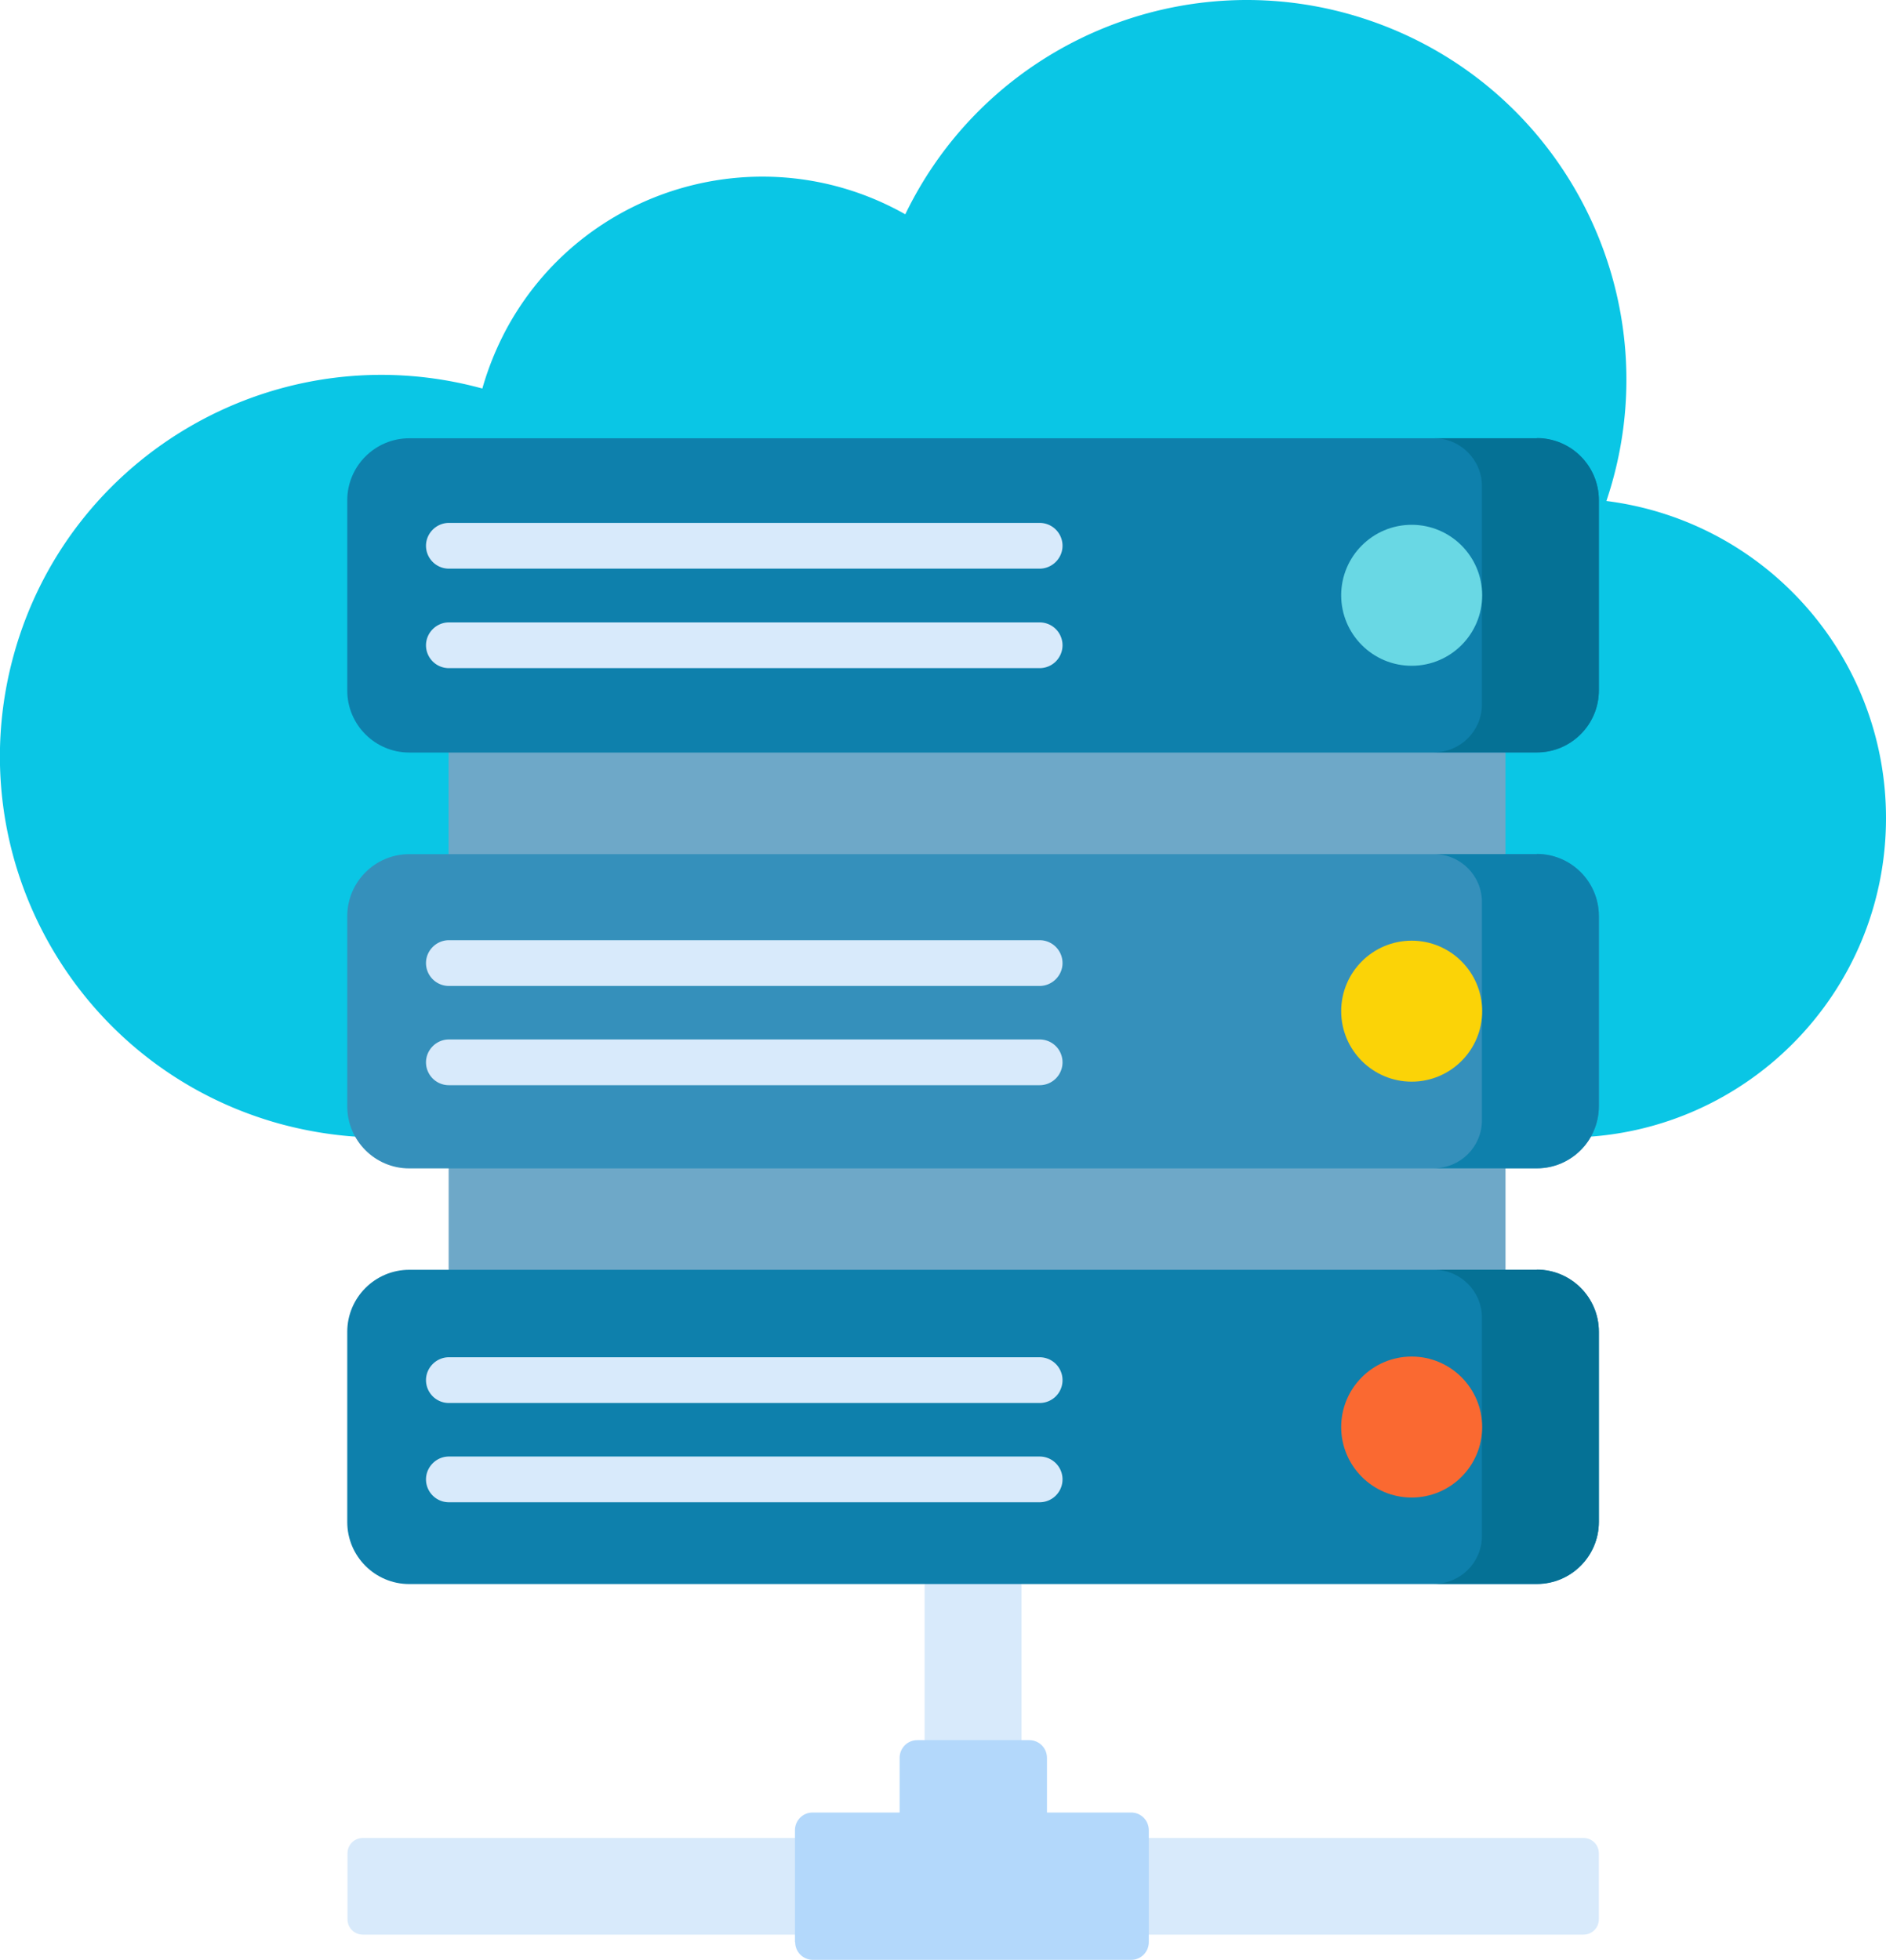
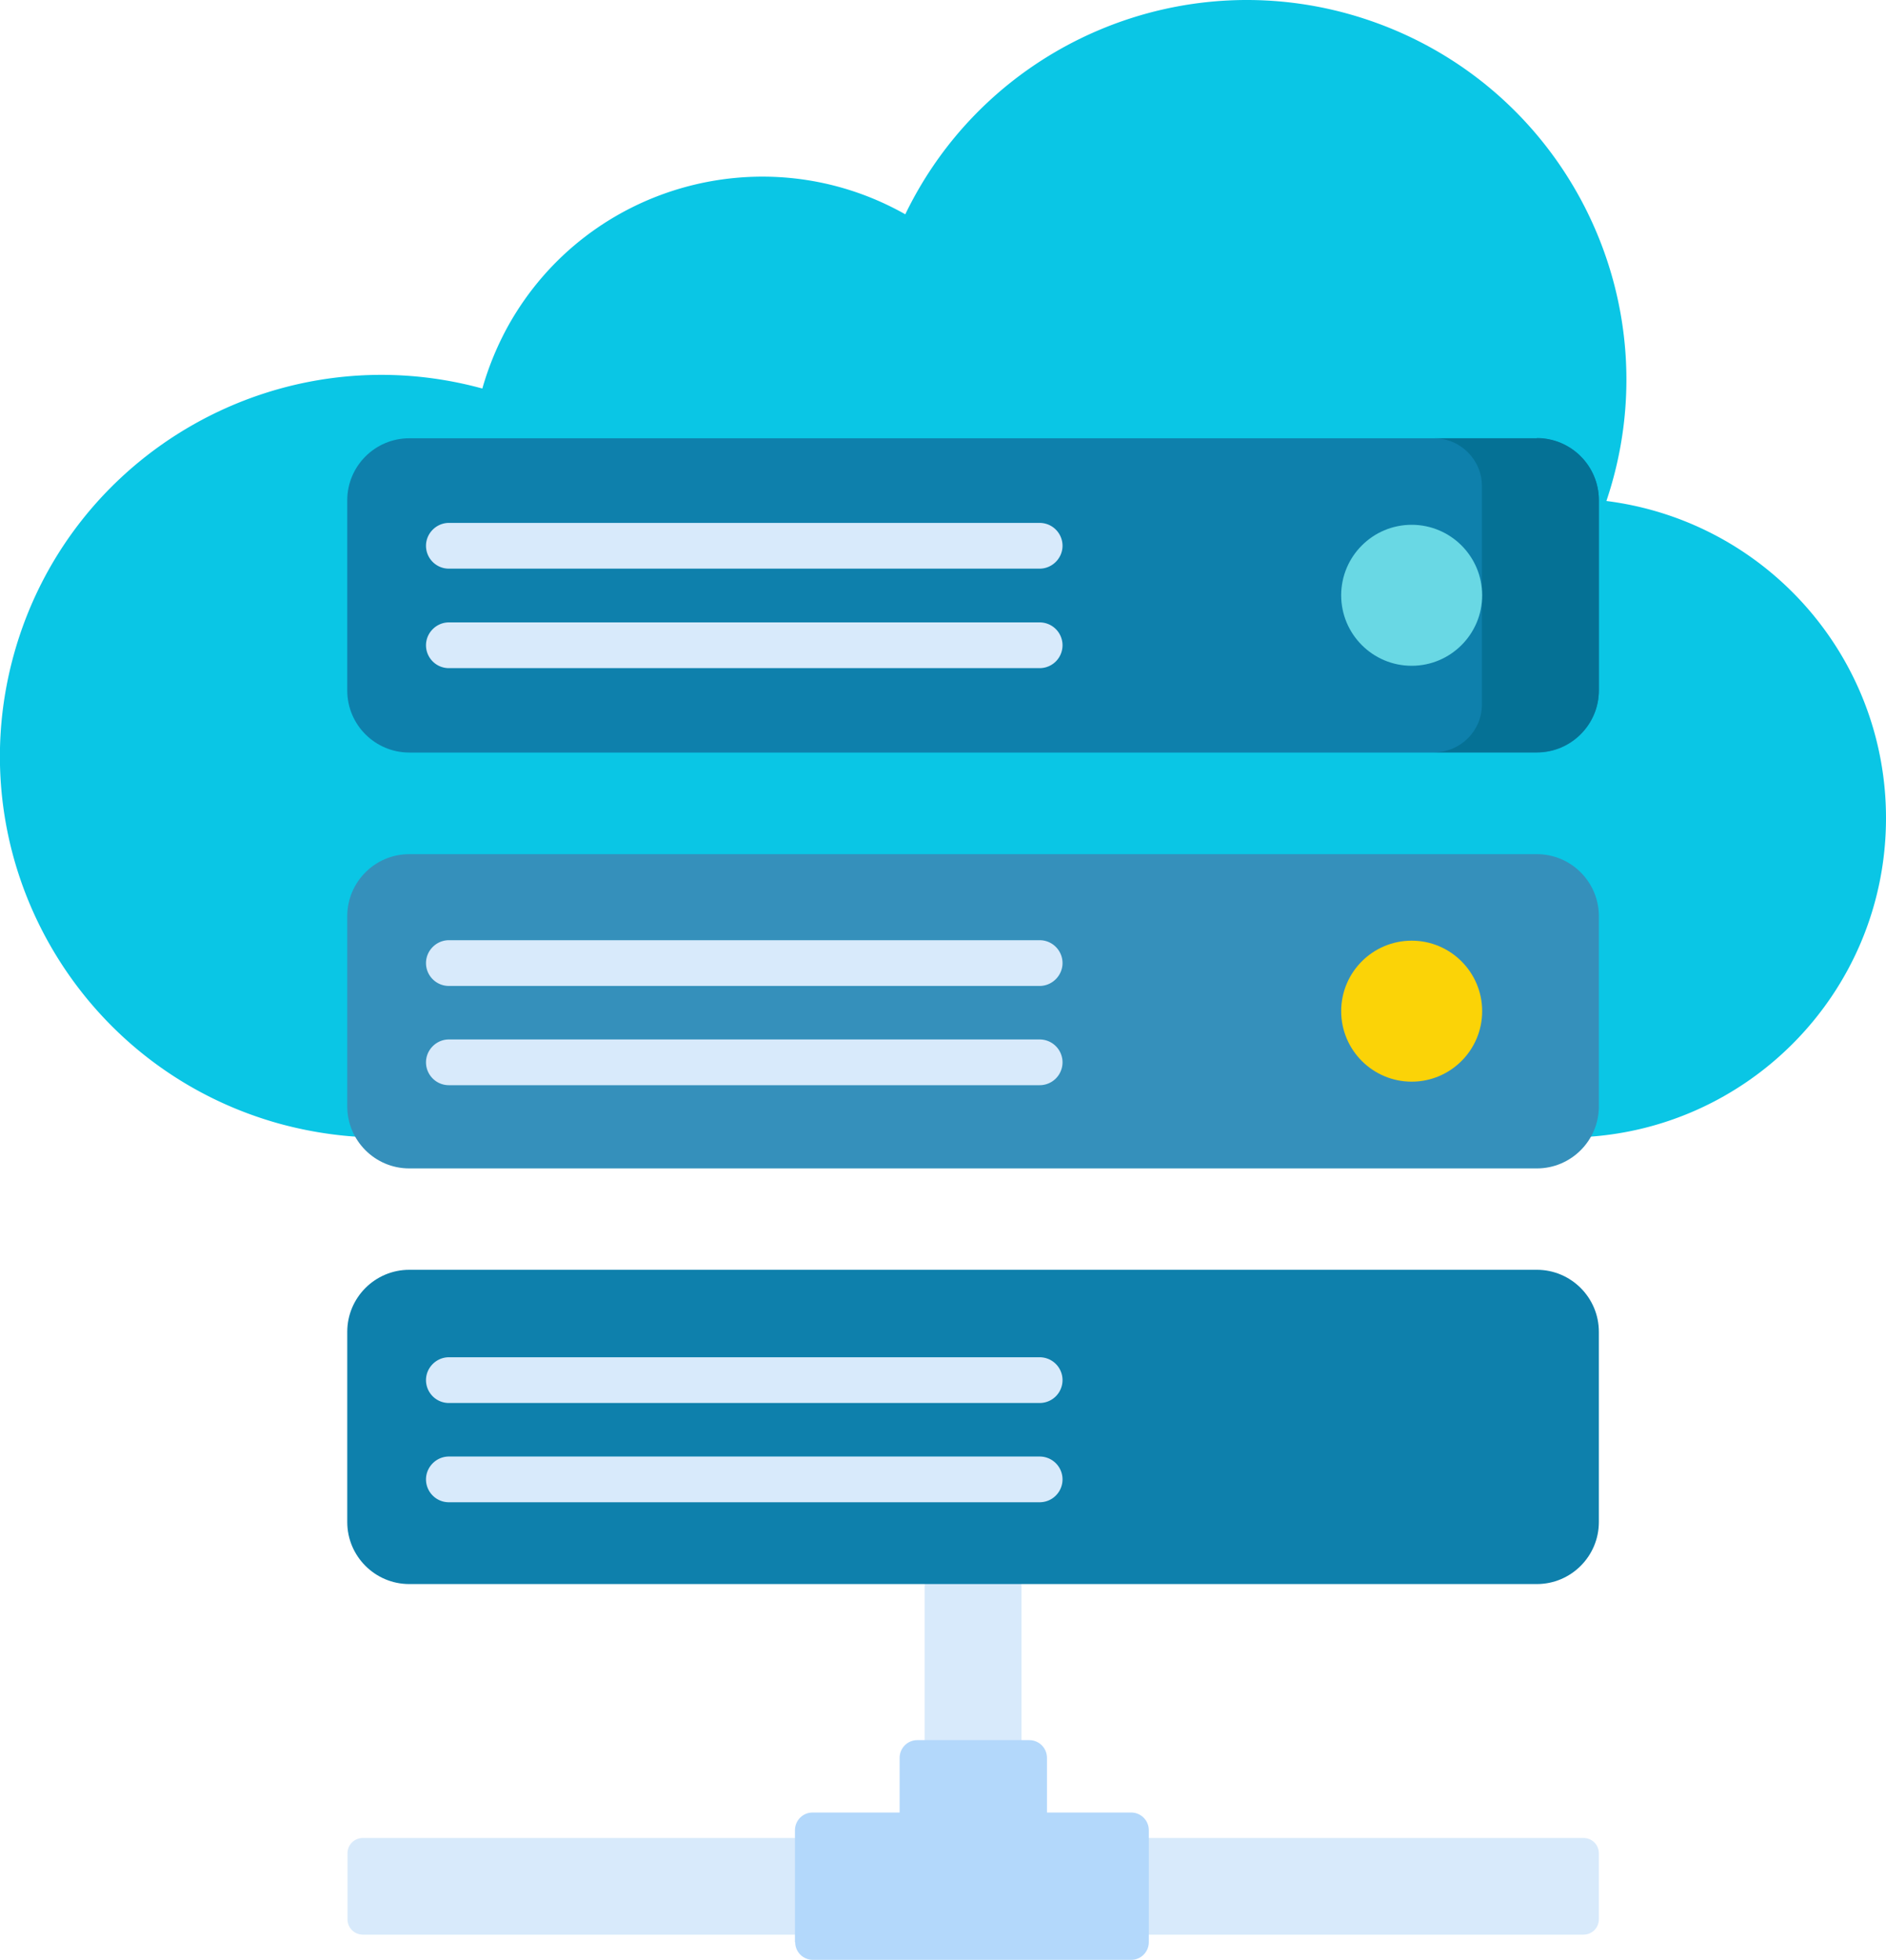
<svg xmlns="http://www.w3.org/2000/svg" id="Capa_2" data-name="Capa 2" viewBox="0 0 80 83.13">
  <defs>
    <style>.cls-cloud-5{fill:#d8eafb}.cls-cloud-6{fill:#057195}.cls-cloud-8{fill:#0e80ac}</style>
  </defs>
  <g id="Capa_1-2" data-name="Capa 1">
    <path d="M68.14 21.25c2.84-8.42-1.68-17.55-10.1-20.4-7.69-2.6-16.11.94-19.64 8.24-5.93-3.35-13.46-1.26-16.81 4.67a12.7 12.7 0 0 0-1.13 2.72C11.85 14.12 2.95 19.18.58 27.79c-2.37 8.61 2.69 17.51 11.3 19.88 1.4.38 2.84.58 4.29.58h50.28C73.93 48.25 80 42.19 80 34.7c0-6.83-5.08-12.59-11.86-13.45Z" style="fill:#0ac6e5" />
    <path d="M43.33 77.96V56.17h-4.11v21.79H15.39c-.36 0-.65.29-.65.65v2.8c0 .36.29.65.65.65h51.78c.36 0 .65-.29.65-.65v-2.8c0-.36-.29-.65-.65-.65H43.33Z" class="cls-cloud-5" />
-     <path d="M19.03 27.06h44.83v31.67H19.03V27.06Z" style="fill:#6ea8c8" />
-     <path d="M65.19 31.92H17.36c-1.45 0-2.63-1.18-2.63-2.63v-8.07c0-1.45 1.18-2.63 2.63-2.63h47.83c1.45 0 2.63 1.18 2.63 2.63v8.07c0 1.45-1.18 2.63-2.63 2.63Z" class="cls-cloud-8" />
+     <path d="M65.19 31.92H17.36c-1.45 0-2.63-1.18-2.63-2.63v-8.07c0-1.45 1.18-2.63 2.63-2.63h47.83c1.45 0 2.63 1.18 2.63 2.63v8.07c0 1.45-1.18 2.63-2.63 2.63" class="cls-cloud-8" />
    <path d="M65.19 49.56H17.36c-1.45 0-2.63-1.18-2.63-2.63v-8.07c0-1.45 1.18-2.63 2.63-2.63h47.83c1.45 0 2.63 1.18 2.63 2.63v8.07c0 1.45-1.18 2.63-2.63 2.63Z" style="fill:#3590bb" />
    <path d="M65.19 67.19H17.36c-1.45 0-2.63-1.18-2.63-2.63v-8.07c0-1.45 1.18-2.63 2.63-2.63h47.83c1.45 0 2.63 1.18 2.63 2.63v8.07c0 1.45-1.18 2.63-2.63 2.63Z" class="cls-cloud-8" />
    <path d="M65.19 18.59h-4.36c1.12 0 2.03.91 2.03 2.03v9.26c0 1.12-.91 2.03-2.03 2.03h4.36c1.45 0 2.63-1.18 2.63-2.63v-8.07c0-1.45-1.18-2.63-2.63-2.63Z" class="cls-cloud-6" />
-     <path d="M65.19 36.23h-4.36c1.12 0 2.03.91 2.03 2.03v9.26c0 1.12-.91 2.03-2.03 2.03h4.36c1.45 0 2.63-1.18 2.63-2.63v-8.07c0-1.45-1.18-2.63-2.63-2.63Z" class="cls-cloud-8" />
-     <path d="M65.19 53.86h-4.36c1.12 0 2.03.91 2.03 2.03v9.26c0 1.12-.91 2.03-2.03 2.03h4.36c1.45 0 2.63-1.18 2.63-2.63v-8.07c0-1.45-1.18-2.63-2.63-2.63Z" class="cls-cloud-6" />
    <path d="M44.1 24.12H19.04c-.54 0-.97-.44-.97-.97s.44-.97.97-.97H44.1c.54 0 .97.44.97.97s-.44.97-.97.97ZM44.1 28.34H19.04c-.54 0-.97-.44-.97-.97s.44-.97.97-.97H44.1a.97.97 0 0 1 0 1.94ZM44.1 41.82H19.04c-.54 0-.97-.44-.97-.97s.44-.97.97-.97H44.1c.54 0 .97.44.97.97s-.44.97-.97.97ZM44.1 46.03H19.04c-.54 0-.97-.44-.97-.97s.44-.97.97-.97H44.1a.97.97 0 0 1 0 1.94ZM44.1 59.51H19.04c-.54 0-.97-.44-.97-.97s.44-.97.97-.97H44.1a.97.97 0 0 1 0 1.94ZM44.1 63.72H19.04c-.54 0-.97-.44-.97-.97s.44-.97.97-.97H44.1a.97.97 0 0 1 0 1.94Z" class="cls-cloud-5" />
    <path d="M33.72 82.38v-4.75c0-.41.33-.75.75-.75h3.69v-2.32c0-.41.33-.75.75-.75h4.75c.41 0 .75.33.75.75v2.32h3.57c.41 0 .75.33.75.75v4.75c0 .41-.33.75-.75.75h-13.5c-.41 0-.75-.33-.75-.75Z" style="fill:#b3d8fb" />
    <path d="M59.88 28.24c-1.65 0-2.99-1.34-2.99-2.99s1.34-2.99 2.99-2.99 2.99 1.34 2.99 2.99-1.34 2.99-2.99 2.99Z" style="fill:#69d8e4" />
    <path d="M59.88 45.88c-1.65 0-2.99-1.34-2.99-2.99s1.34-2.99 2.99-2.99 2.99 1.34 2.99 2.99-1.34 2.99-2.99 2.99Z" style="fill:#fbd307" />
-     <path d="M59.88 63.52c-1.65 0-2.99-1.34-2.99-2.99s1.34-2.99 2.99-2.99 2.99 1.34 2.99 2.99-1.34 2.99-2.99 2.99Z" style="fill:#fa6931" />
  </g>
</svg>